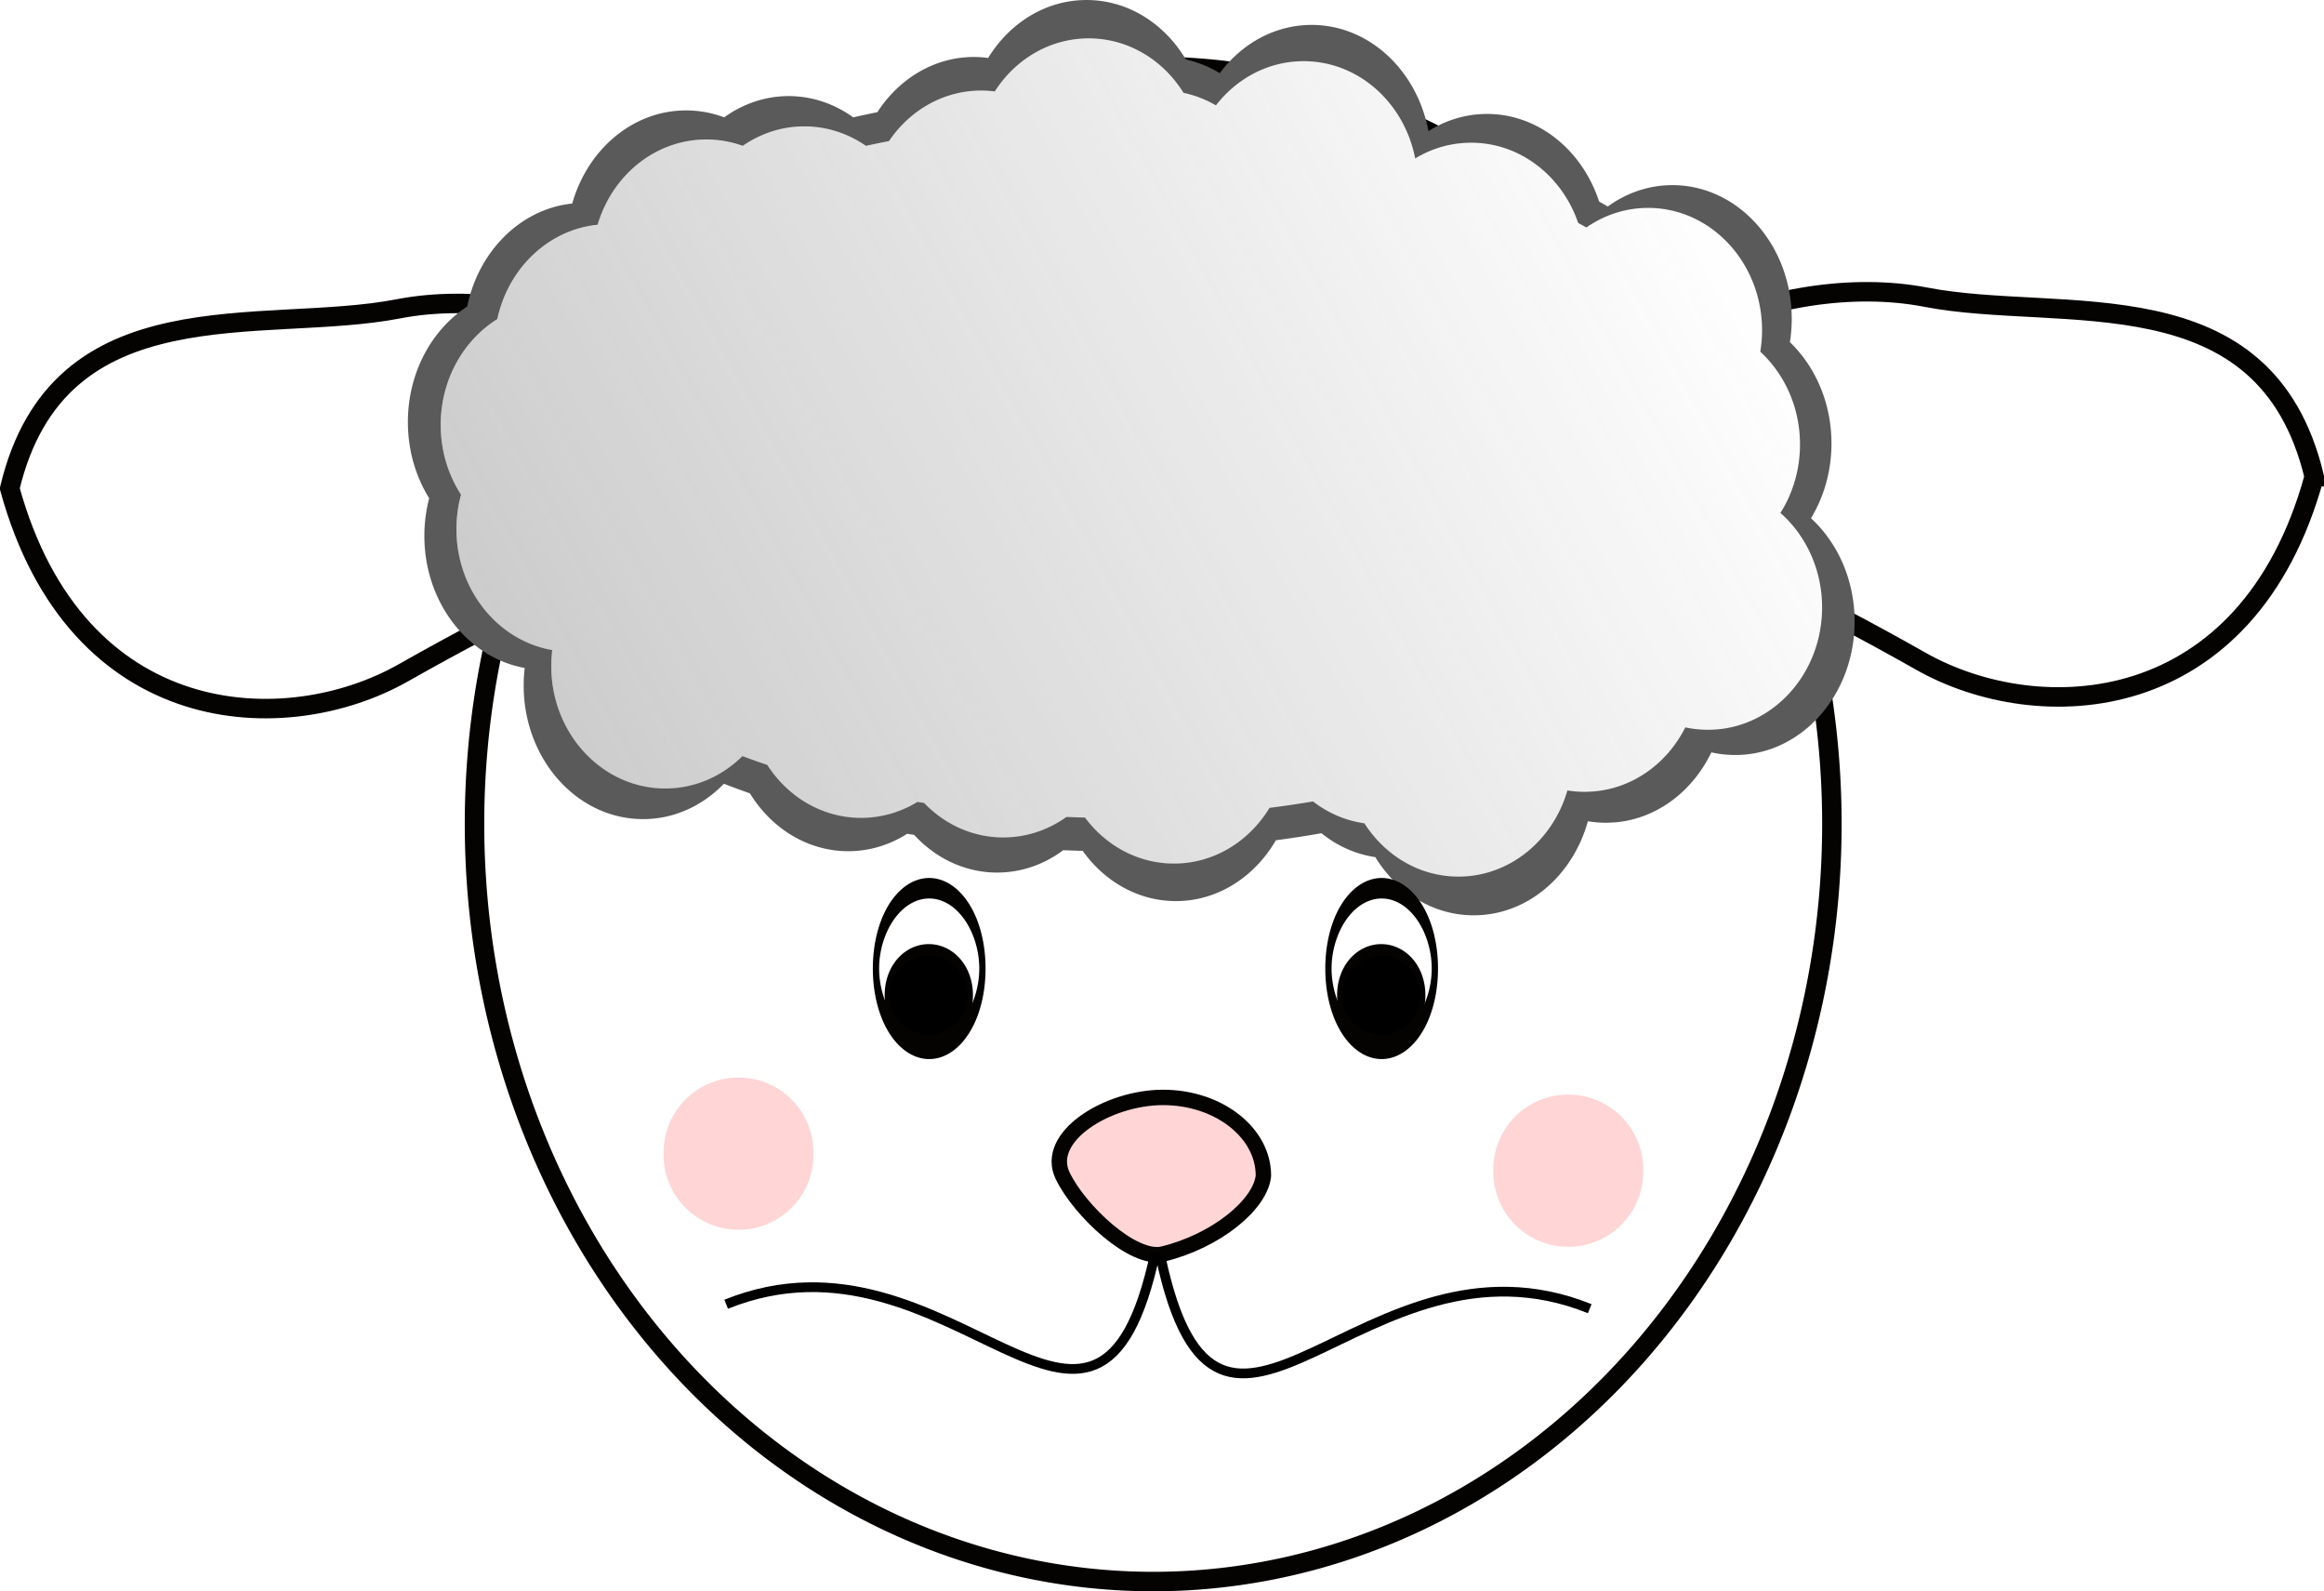
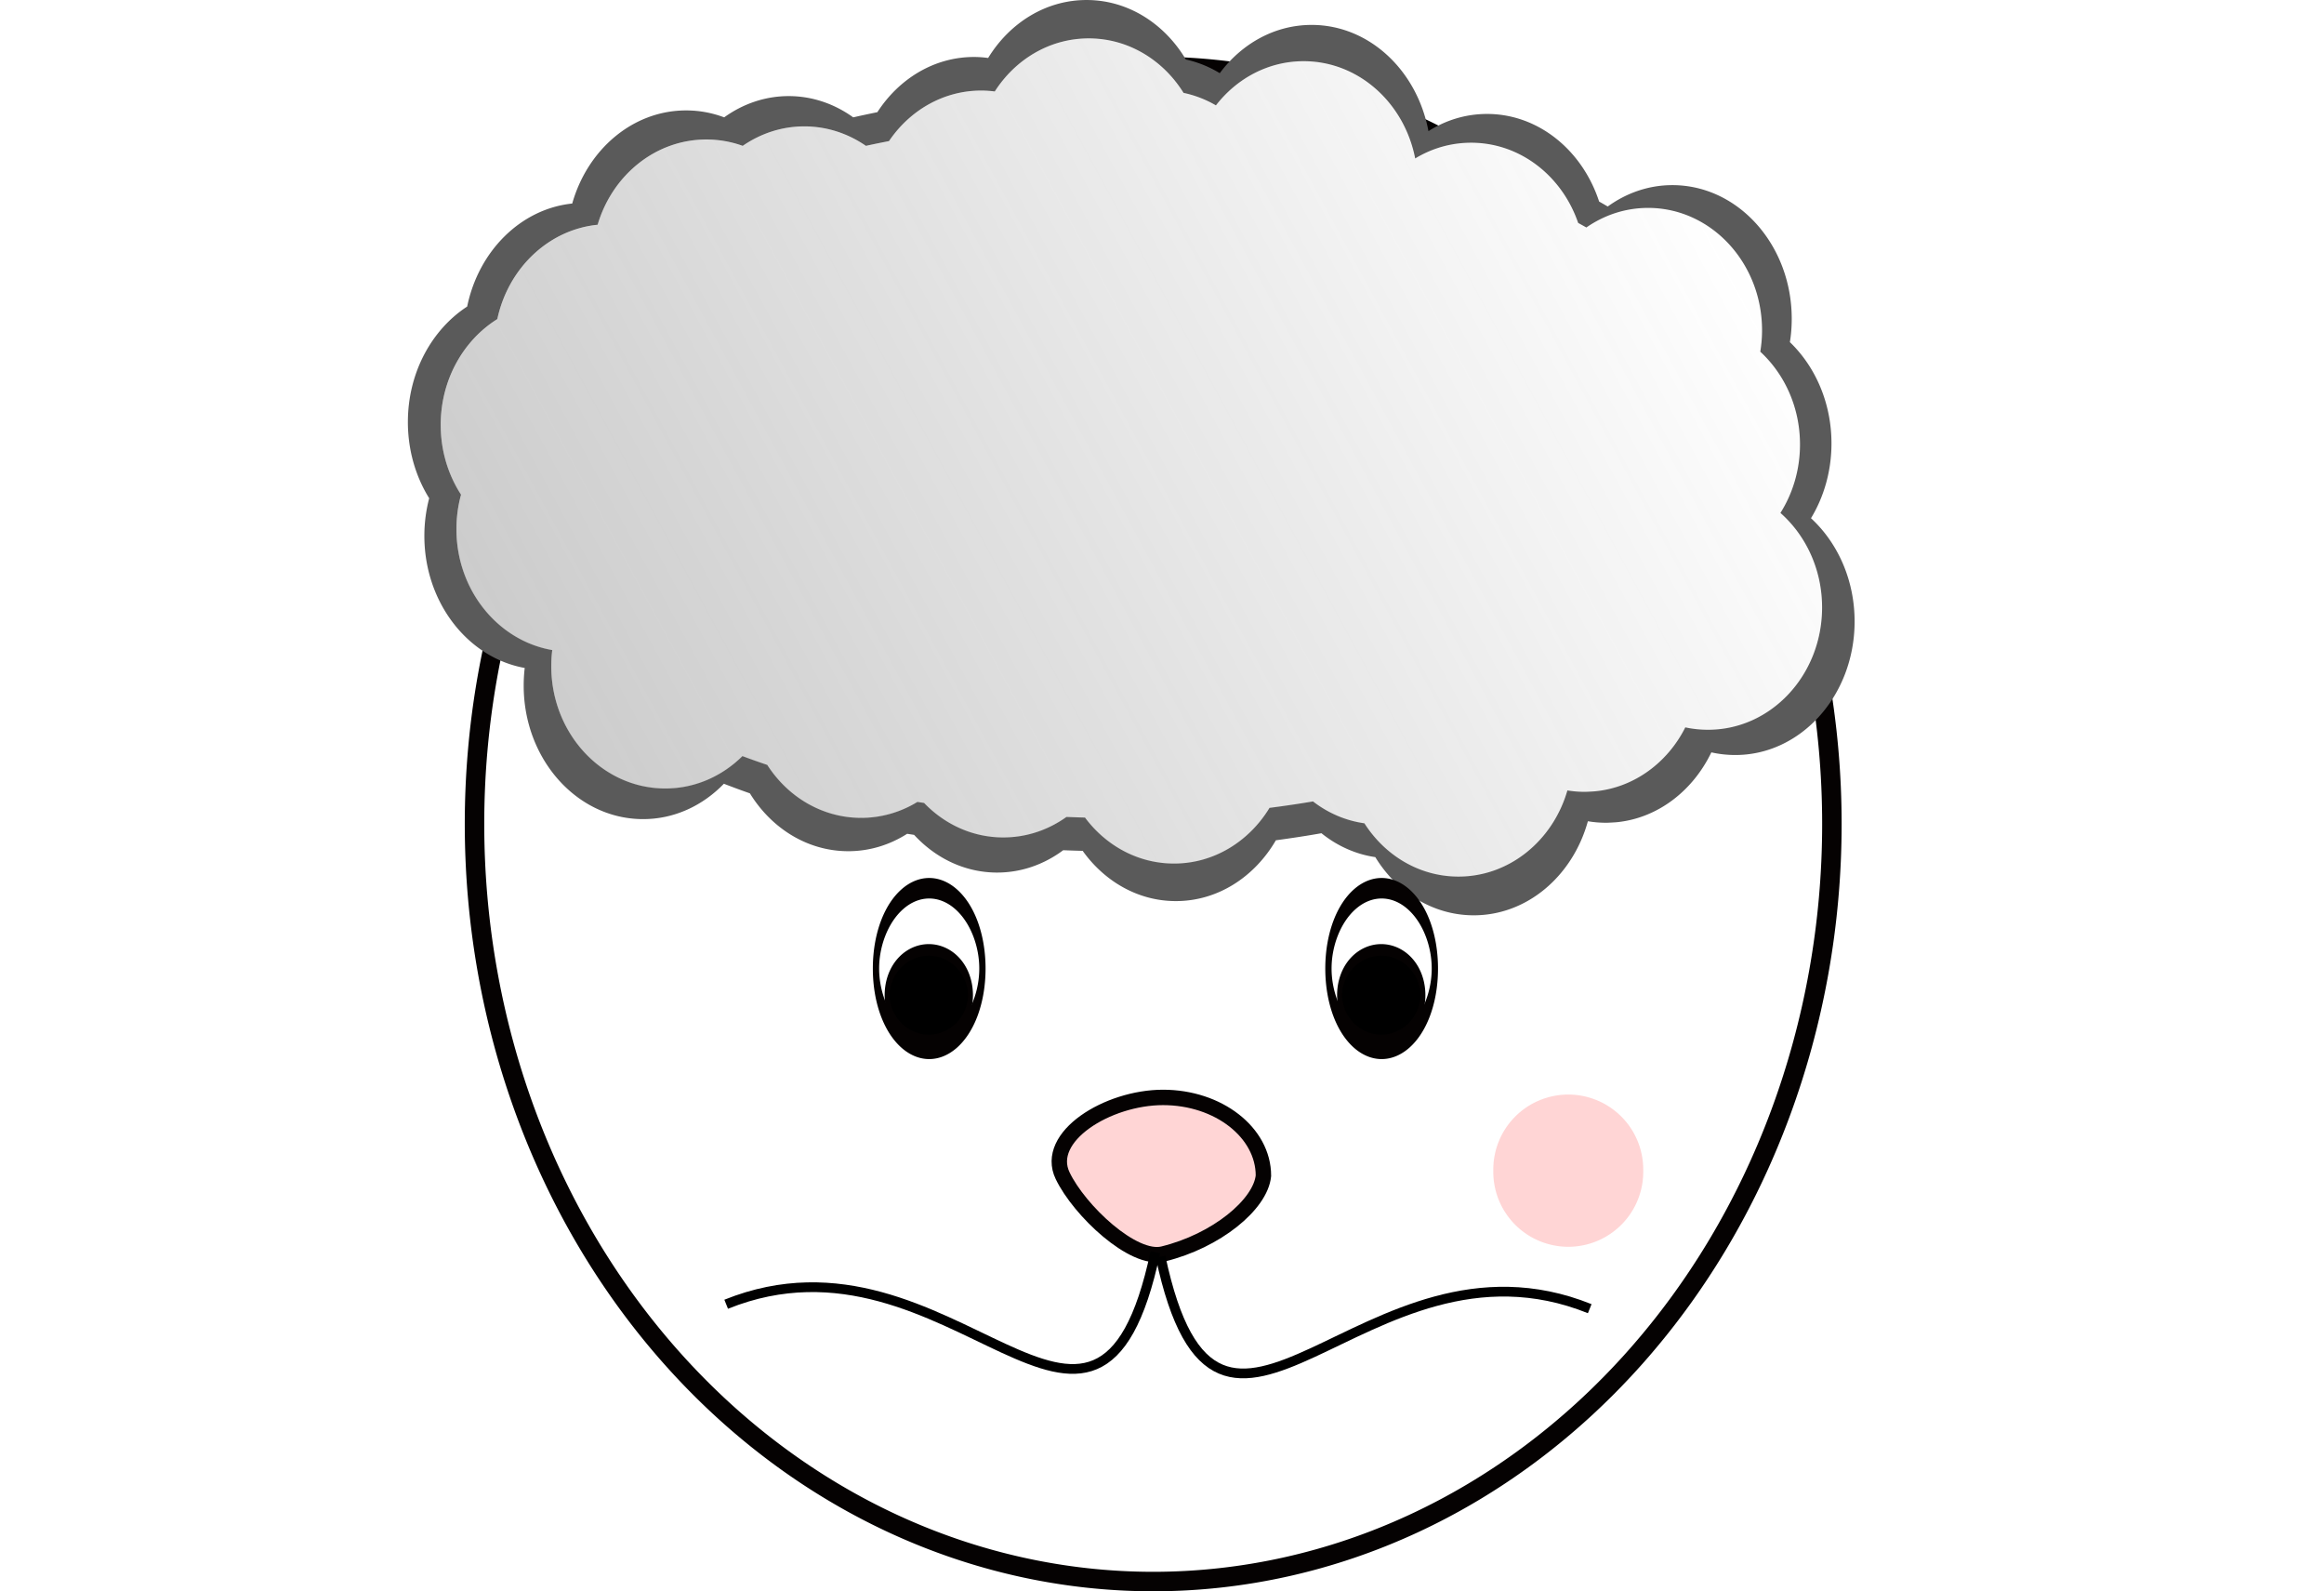
<svg xmlns="http://www.w3.org/2000/svg" viewBox="0 0 477.34 326.76" version="1.0">
  <defs>
    <linearGradient id="b" y2="116.09" gradientUnits="userSpaceOnUse" y1="742.38" gradientTransform="translate(-31.315 -41.416)" x2="441.36" x1="-631.69">
      <stop offset="0" stop-color="#5a5a5a" />
      <stop offset="1" stop-color="#5a5a5a" stop-opacity="0" />
    </linearGradient>
    <linearGradient id="a" y2="106.86" gradientUnits="userSpaceOnUse" y1="133.12" gradientTransform="matrix(1.442 0 0 -1.442 -60.903 1069.5)" x2="95.964" x1="138.39">
      <stop offset="0" stop-color="#5a5a5a" />
      <stop offset="1" stop-color="#5a5a5a" stop-opacity="0" />
    </linearGradient>
    <filter id="c" height="2.019" width="2.019" y="-.51" x="-.51">
      <feGaussianBlur stdDeviation="3.862" />
    </filter>
  </defs>
  <path d="M376.263 169.19a139.4 155.56 0 11-278.8 0 139.4 155.56 0 11278.8 0z" stroke="#050202" stroke-linecap="round" stroke-width="4" fill="#fff" />
-   <path d="M2 100.29c13.713 49.93 56.723 51.51 80.813 37.88 92.24-52.21 70.71-10.94 70.71-36.87s-41.57-43.71-71.72-37.88C53.883 68.81 12.021 58.31 2 100.29zM475.333 97.89c-13.71 49.93-56.72 51.52-80.81 37.88-92.24-52.21-70.71-10.94-70.71-36.87s41.57-43.7 71.72-37.88c27.92 5.4 69.78-5.11 79.8 36.87z" stroke="#050202" stroke-linecap="round" stroke-width="4" fill="#fff" />
  <path d="M208.89 1.44c-12.47 0-23.47 6.496-30.04 16.438a35.03 35.03 0 00-4.09-.281h-.22c-12.13 0-22.88 6.164-29.5 15.656-2.48.47-4.94.953-7.37 1.469-5.62-3.766-12.33-5.988-19.5-6.031h-.19c-7.25 0-14.01 2.233-19.688 6.03a35.209 35.209 0 00-11.437-1.968h-.188c-16.266 0-30.078 11.08-34.75 26.407-15.751 1.53-28.594 13.515-32.062 29.218C9.086 94.908 1.838 107.02 1.761 120.91c-.045 8.11 2.355 15.65 6.5 21.84a39.162 39.162 0 00-1.469 10.47c-.104 18.93 13.193 34.75 30.625 37.66a39.695 39.695 0 00-.312 4.78c-.116 20.91 16.113 37.97 36.22 38.09 9.594.06 18.331-3.75 24.874-10.03 2.601.93 5.251 1.85 7.941 2.72 6.53 9.86 17.44 16.33 29.81 16.41 6.61.04 12.82-1.76 18.19-4.94.7.11 1.41.2 2.12.31 6.51 6.56 15.35 10.63 25.13 10.69 7.53.04 14.54-2.3 20.37-6.34 1.97.07 3.95.14 5.94.18 6.63 8.62 16.81 14.19 28.25 14.25 12.86.08 24.18-6.81 30.72-17.25 4.7-.59 9.33-1.24 13.9-2 4.75 3.56 10.36 5.95 16.44 6.78 6.52 9.91 17.44 16.43 29.84 16.5 16.44.1 30.42-11.15 35.04-26.68 1.75.28 3.54.42 5.37.43.63.01 1.26-.03 1.88-.06s1.23-.06 1.84-.12c12.36-1.24 22.96-8.92 28.59-19.78 2.29.48 4.67.73 7.1.75 20.1.12 36.51-16.75 36.62-37.66.07-11.87-5.13-22.5-13.31-29.5 3.91-6 6.21-13.22 6.25-21 .06-11.56-4.87-21.94-12.69-28.938.36-2.086.55-4.217.56-6.406.12-20.91-16.11-38.005-36.21-38.125h-.22c-7.27 0-14.03 2.24-19.72 6.062-.87-.47-1.74-.943-2.63-1.406-5.08-14.42-18.37-24.75-34-24.844h-.22c-6.5 0-12.58 1.768-17.87 4.875-3.43-17.106-17.96-30.02-35.44-30.125h-.22c-11.26 0-21.34 5.32-28.03 13.688a35.23 35.23 0 00-10.34-3.875c-6.49-10.116-17.53-16.8-30.1-16.875h-.21z" fill="url(#a)" transform="matrix(.673 0 0 .724 82.593 -1.04)" />
  <path d="M223.614 7.882c-8.004 0-15.072 4.307-19.292 10.899a22.04 22.04 0 00-2.632-.186h-.141c-7.795 0-14.702 4.086-18.956 10.38-1.595.311-3.177.63-4.739.973-3.614-2.497-7.922-3.97-12.533-3.998h-.121c-4.659 0-9 1.48-12.649 3.998a22.038 22.038 0 00-7.35-1.305h-.121c-10.453 0-19.329 7.346-22.33 17.508-10.123 1.015-18.375 8.96-20.604 19.372-6.92 4.329-11.578 12.359-11.627 21.572-.029 5.377 1.513 10.378 4.177 14.481a26.692 26.692 0 00-.944 6.94c-.067 12.55 8.478 23.037 19.68 24.97a26.923 26.923 0 00-.2 3.169c-.076 13.86 10.353 25.17 23.273 25.25 6.166.044 11.78-2.489 15.986-6.65 1.67.622 3.372 1.23 5.102 1.809 4.194 6.528 11.208 10.827 19.157 10.877 4.248.022 8.24-1.172 11.686-3.278.451.08.909.137 1.366.21 4.18 4.35 9.862 7.049 16.142 7.085 4.84.029 9.35-1.527 13.092-4.205 1.273.044 2.538.094 3.817.123 4.261 5.718 10.804 9.401 18.154 9.445 8.26.05 15.536-4.516 19.743-11.435 3.016-.39 5.998-.825 8.933-1.324 3.049 2.359 6.657 3.944 10.561 4.494 4.194 6.564 11.208 10.892 19.178 10.943 10.561.065 19.547-7.397 22.51-17.695 1.13.188 2.281.282 3.459.29.404 0 .801-.023 1.205-.044.397-.015.787-.044 1.185-.08 7.943-.818 14.755-5.913 18.37-13.114 1.473.319 3.001.485 4.556.492 12.925.08 23.466-11.101 23.54-24.968.04-7.867-3.299-14.916-8.556-19.555 2.511-3.973 3.992-8.764 4.019-13.924.04-7.664-3.13-14.547-8.158-19.186.228-1.382.356-2.796.363-4.247.074-13.863-10.353-25.198-23.27-25.277h-.141c-4.679 0-9.02 1.486-12.675 4.02-.56-.313-1.118-.627-1.683-.934-3.272-9.56-11.807-16.41-21.85-16.47h-.141c-4.18 0-8.091 1.171-11.484 3.231-2.208-11.342-11.544-19.904-22.772-19.973h-.141c-7.243 0-13.719 3.528-18.013 9.075a22.309 22.309 0 00-6.65-2.57c-4.174-6.706-11.262-11.138-19.34-11.188h-.141z" fill="#fff" />
  <path d="M209.5 12.328c-11.89 0-22.39 5.951-28.66 15.059-1.29-.151-2.59-.25-3.91-.257h-.21c-11.58 0-21.84 5.646-28.16 14.343-2.37.43-4.72.872-7.04 1.345a34.749 34.749 0 00-18.62-5.525h-.18c-6.92 0-13.37 2.046-18.79 5.525a34.948 34.948 0 00-10.921-1.804h-.179c-15.528 0-28.714 10.151-33.174 24.192-15.037 1.402-27.297 12.381-30.608 26.768-10.28 5.981-17.2 17.076-17.273 29.806-.043 7.43 2.248 14.34 6.205 20.01a34.472 34.472 0 00-1.402 9.59c-.1 17.34 12.594 31.83 29.236 34.5-.19 1.43-.29 2.89-.298 4.38-.111 19.15 15.382 34.78 34.576 34.89 9.159.06 17.5-3.44 23.748-9.19 2.48.86 5.01 1.7 7.58 2.5 6.23 9.02 16.65 14.96 28.46 15.03 6.31.03 12.24-1.62 17.36-4.53.67.11 1.35.19 2.03.29 6.21 6.01 14.65 9.74 23.98 9.79 7.19.04 13.89-2.11 19.45-5.81 1.89.06 3.77.13 5.67.17 6.33 7.9 16.05 12.99 26.97 13.05 12.27.07 23.08-6.24 29.33-15.8 4.48-.54 8.91-1.14 13.27-1.83 4.53 3.26 9.89 5.45 15.69 6.21 6.23 9.07 16.65 15.05 28.49 15.12 15.69.09 29.04-10.22 33.44-24.45 1.68.26 3.39.39 5.14.4.6 0 1.19-.03 1.79-.06.59-.02 1.17-.06 1.76-.11 11.8-1.13 21.92-8.17 27.29-18.12 2.19.44 4.46.67 6.77.68 19.2.11 34.86-15.34 34.97-34.5.06-10.87-4.9-20.61-12.71-27.02a34.474 34.474 0 005.97-19.24c.06-10.59-4.65-20.1-12.12-26.51.34-1.91.53-3.863.54-5.868.11-19.156-15.38-34.817-34.57-34.927h-.21c-6.95 0-13.4 2.053-18.83 5.554-.83-.431-1.66-.865-2.5-1.289-4.86-13.21-17.54-22.674-32.46-22.759h-.21c-6.21 0-12.02 1.619-17.06 4.466-3.28-15.672-17.15-27.503-33.83-27.598h-.21c-10.76 0-20.38 4.874-26.76 12.539a34.676 34.676 0 00-9.88-3.55c-6.2-9.267-16.73-15.391-28.73-15.46h-.21z" fill="url(#b)" transform="matrix(.673 0 0 .724 82.593 -1.04)" />
  <path d="M259.503 241.42c-.59 5.92-9.67 13.4-20.62 16.07-6.13 1.5-17.18-8.92-20.62-16.07-3.85-8 9.24-16.08 20.62-16.08s20.62 7.2 20.62 16.08z" stroke="#050202" stroke-linecap="round" stroke-width="3.164" fill="#ffd5d5" />
  <path d="M357.59 532.64a33.84 15.657 0 11-67.68 0 33.84 15.657 0 1167.68 0z" transform="matrix(.323 0 0 1.053 86.283 -361.994)" stroke="#050202" stroke-linecap="round" stroke-width="4" fill="none" />
  <path d="M357.59 532.64a33.84 15.657 0 11-67.68 0 33.84 15.657 0 1167.68 0z" transform="matrix(.253 0 0 .594 108.863 -112.04)" stroke="#050202" stroke-linecap="round" stroke-width="4" />
  <path d="M357.59 532.64a33.84 15.657 0 11-67.68 0 33.84 15.657 0 1167.68 0z" transform="matrix(.323 0 0 1.053 179.213 -361.994)" stroke="#050202" stroke-linecap="round" stroke-width="4" fill="none" />
  <path d="M357.59 532.64a33.84 15.657 0 11-67.68 0 33.84 15.657 0 1167.68 0z" transform="matrix(.253 0 0 .594 201.793 -112.04)" stroke="#050202" stroke-linecap="round" stroke-width="4" />
-   <path d="M155.06 526.07a9.091 9.091 0 11-18.18 0 9.091 9.091 0 1118.18 0z" transform="translate(-95.578 -654.28) scale(1.694)" filter="url(#c)" fill="#ffd5d5" />
  <path d="M238.373 258.05c12.12 56.98 41.75-8.01 88.15 10.67" stroke="#000" stroke-width="2" fill="none" />
  <path d="M155.06 526.07a9.091 9.091 0 11-18.18 0 9.091 9.091 0 1118.18 0z" transform="translate(74.843 -650.78) scale(1.694)" filter="url(#c)" fill="#ffd5d5" />
  <path d="M237.303 257.13c-12.12 56.98-41.75-8.01-88.15 10.68" stroke="#000" stroke-width="2" fill="none" />
</svg>